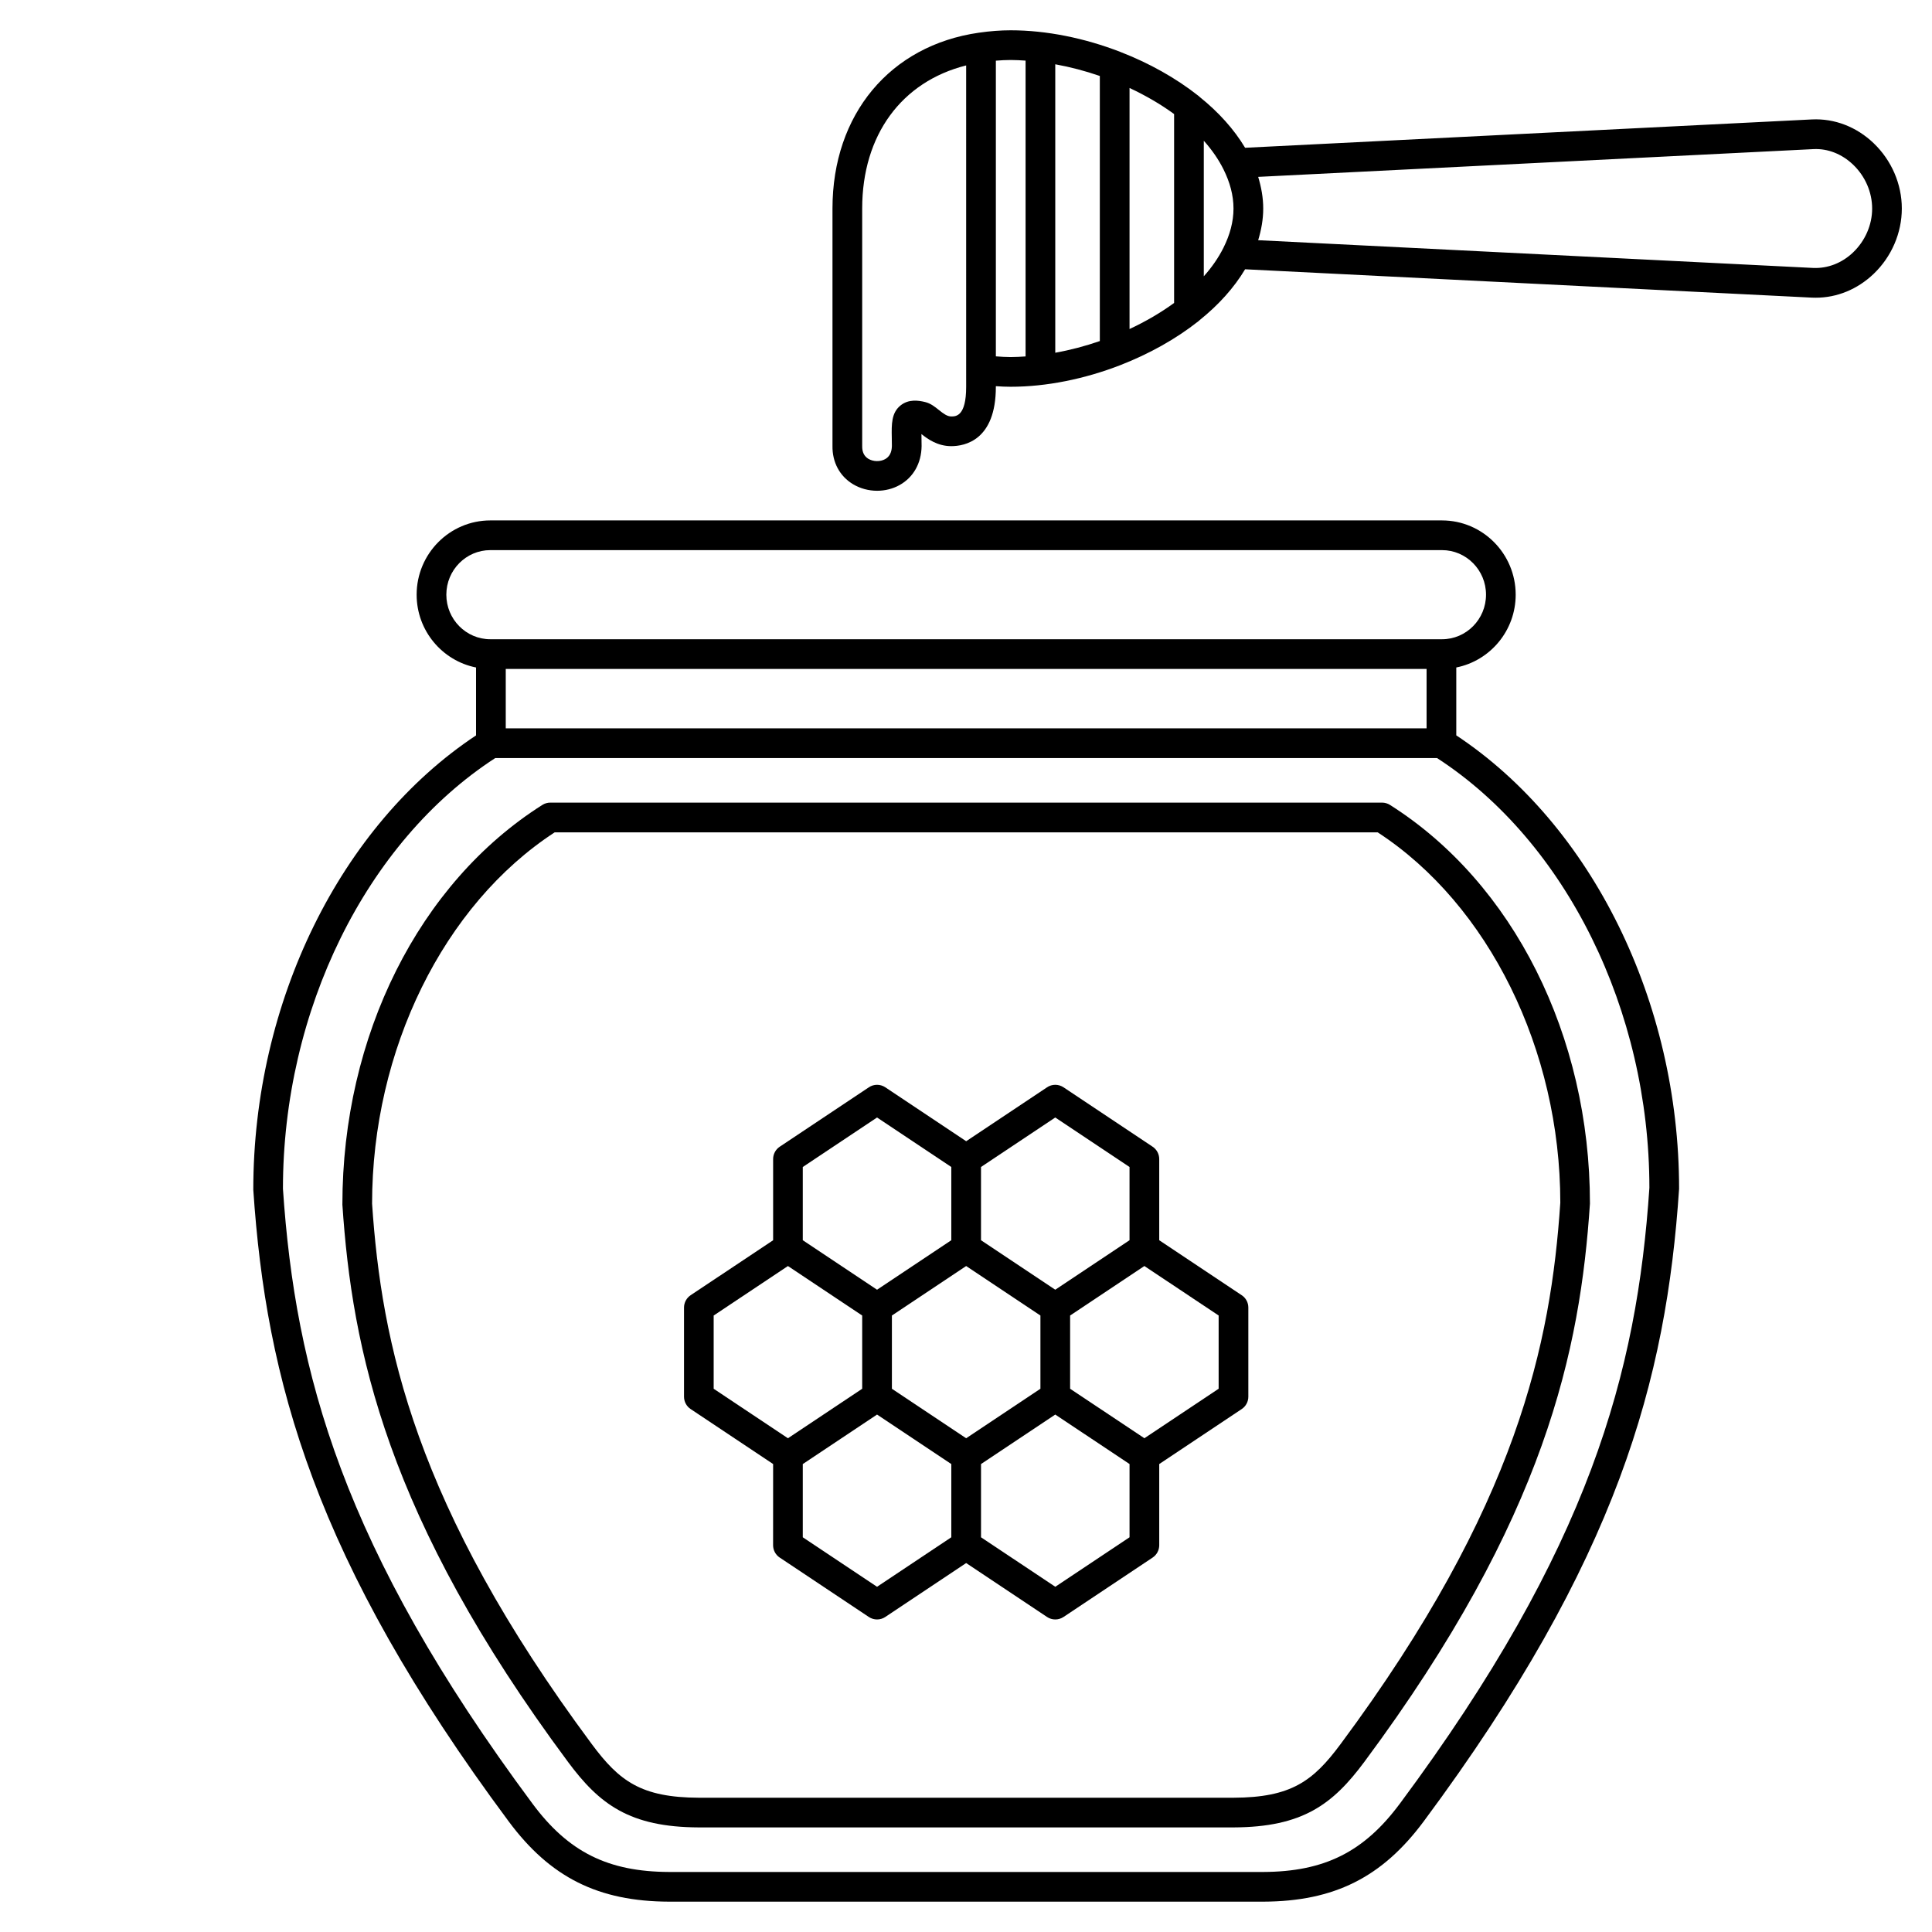
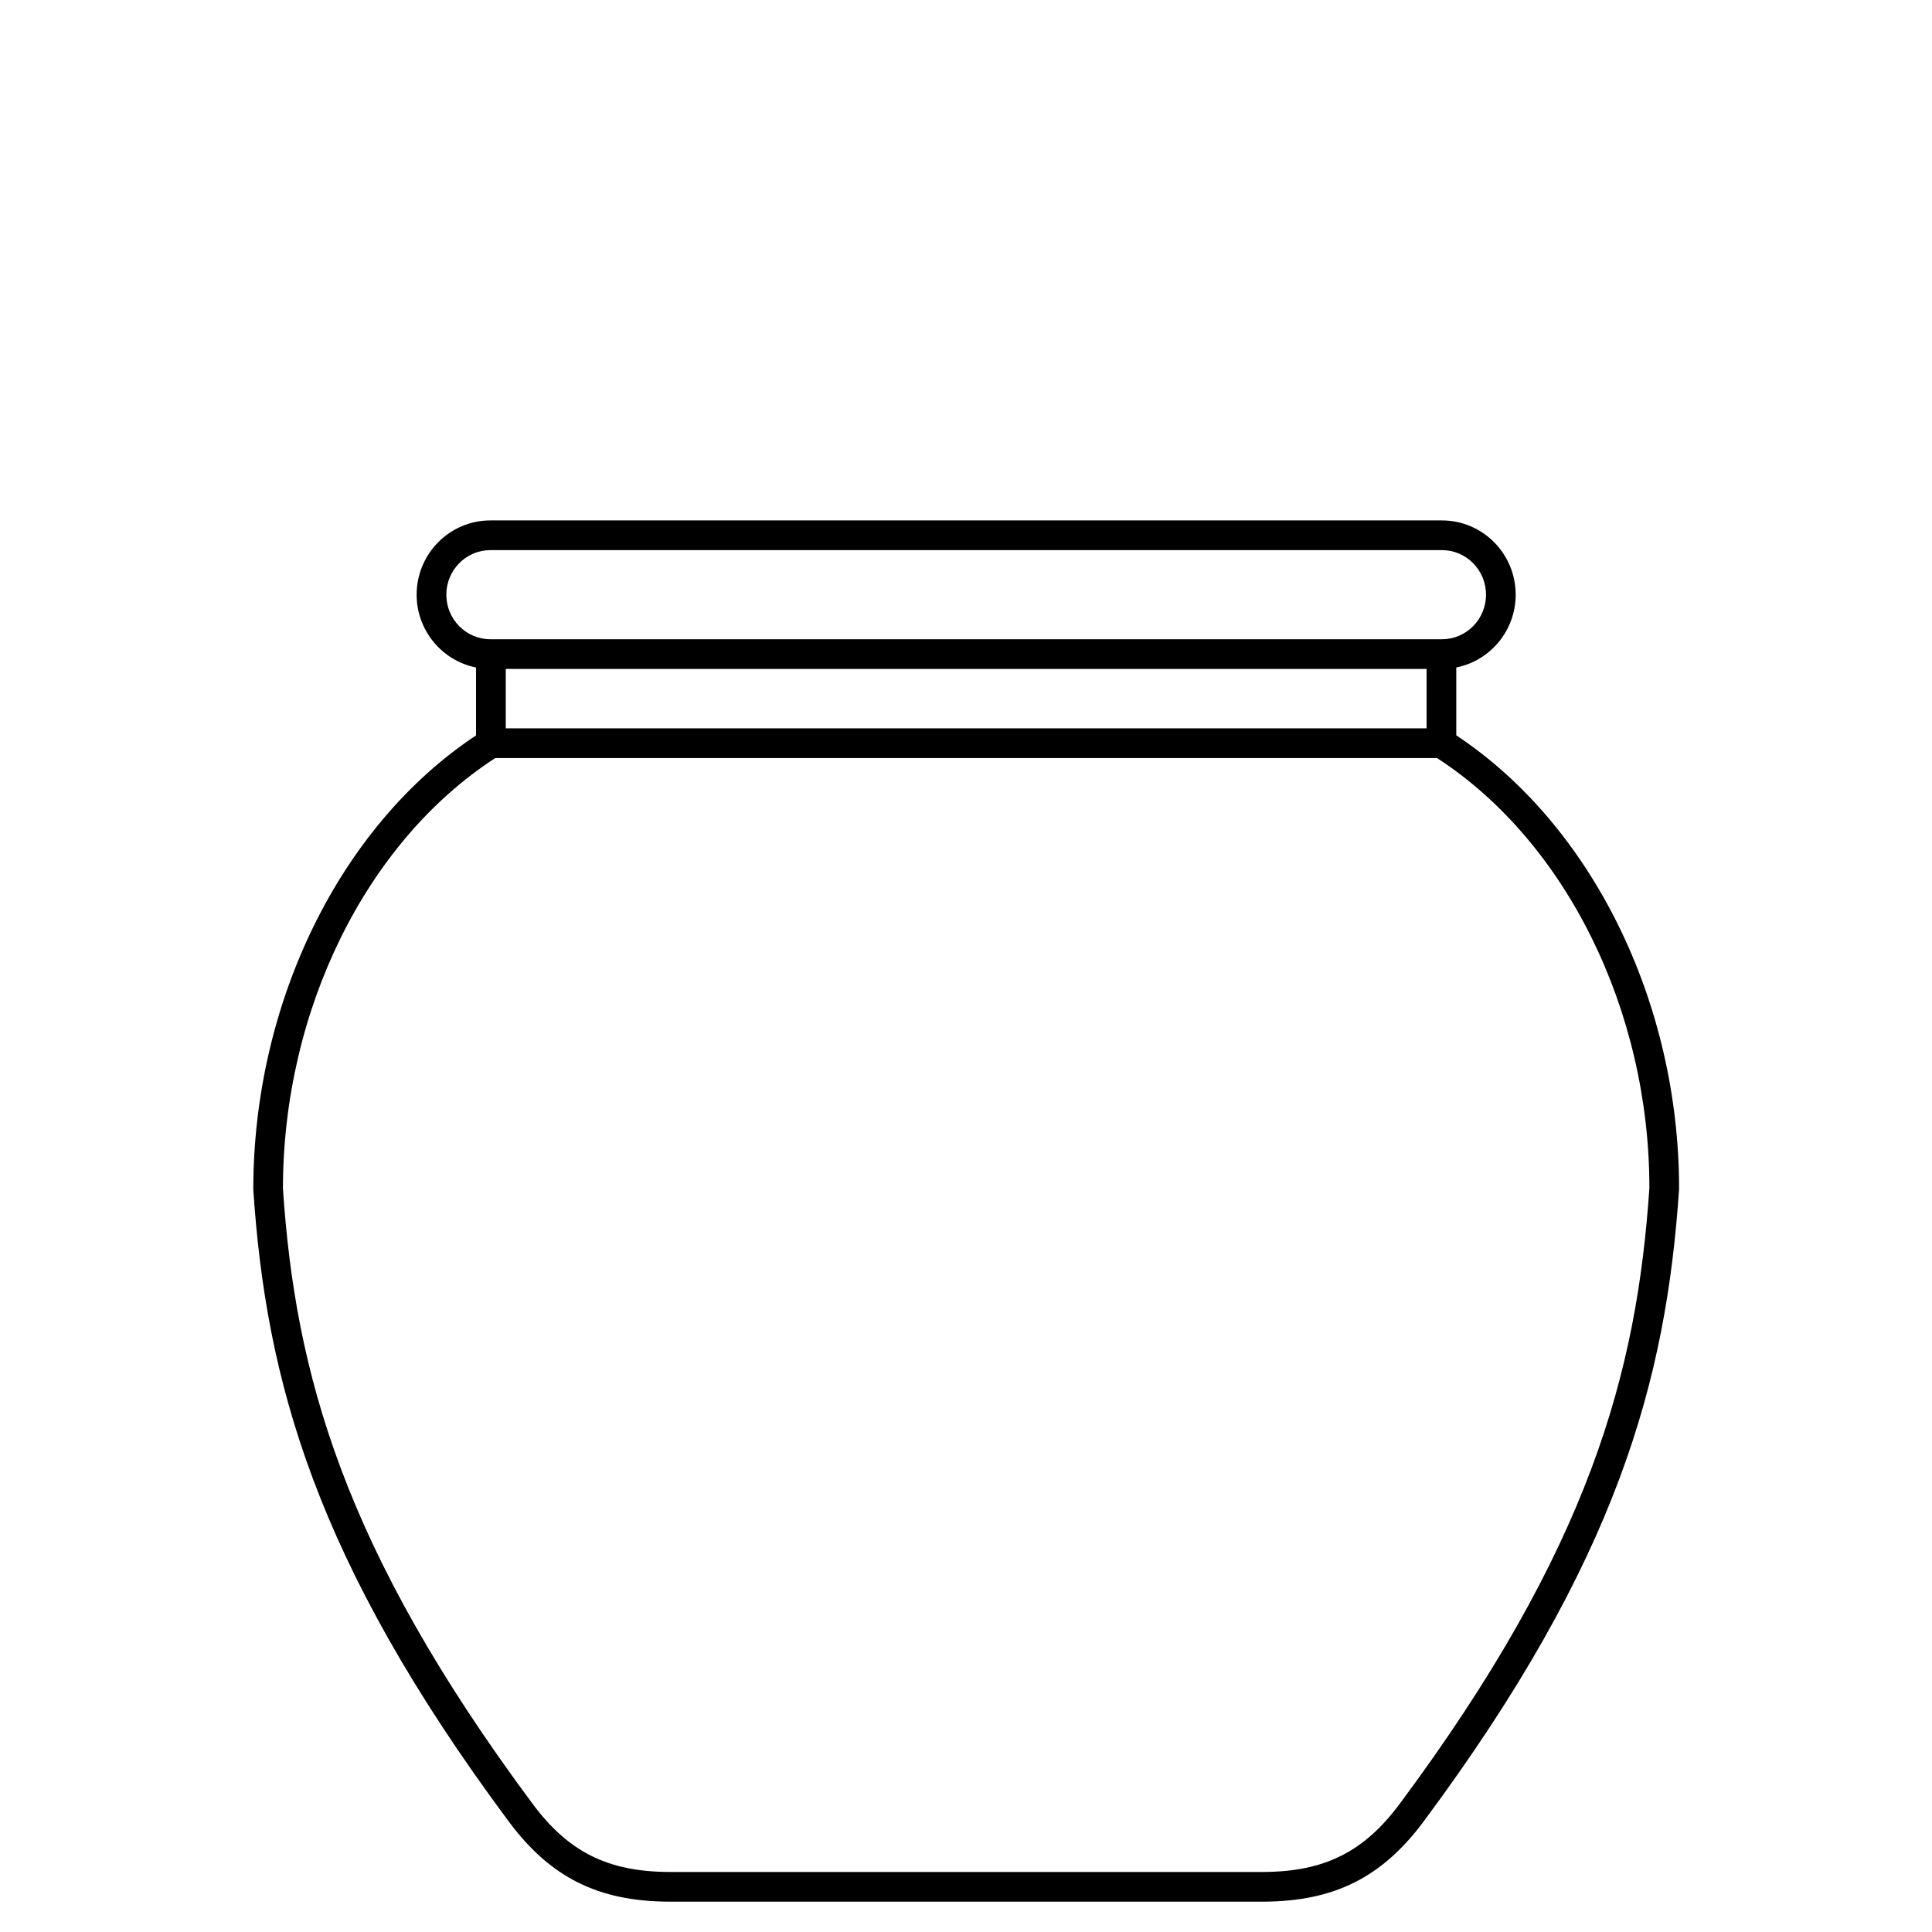
<svg xmlns="http://www.w3.org/2000/svg" fill="#000000" width="800px" height="800px" version="1.1" viewBox="144 144 512 512">
  <g>
    <path d="m529.93 338.89v-18c8.961-1.781 15.742-9.75 15.742-19.293 0-10.852-8.762-19.68-19.531-19.68h-252.2c-10.766 0-19.527 8.828-19.527 19.68 0 9.543 6.781 17.512 15.742 19.293v18c-35.918 23.801-59.039 70.645-59.031 120.41 3.379 50.332 16.176 98.066 67.68 167.39 11.02 14.844 23.73 21.207 42.52 21.27h157.46c18.766-0.066 31.48-6.426 42.504-21.266 51.492-69.324 64.297-117.05 67.688-167.66 0-49.508-23.121-96.348-59.039-120.15zm-251.9-17.613h244.03v15.742h-244.03zm-15.746-19.68c0-6.512 5.227-11.809 11.656-11.809h252.21c6.426 0 11.66 5.297 11.66 11.809 0 6.512-5.231 11.809-11.66 11.809h-252.21c-6.43 0-11.656-5.297-11.656-11.809zm252.68 320.4c-9.5 12.797-19.996 18.035-36.199 18.094h-157.43c-16.223-0.059-26.719-5.297-36.215-18.094-50.355-67.781-62.859-114.27-66.137-162.96 0-47.289 22.051-91.941 56.258-114.14h249.6c34.207 22.203 56.258 66.855 56.266 113.88-3.285 48.957-15.793 95.453-66.145 163.23z" />
-     <path d="m512.36 357.31c-0.629-0.398-1.363-0.609-2.106-0.609h-220.42c-0.742 0-1.477 0.211-2.102 0.609-32.695 20.684-53.004 61.172-52.996 105.93 2.574 38.367 11.598 82.82 59.809 147.71 8.309 11.191 16.297 17.266 34.648 17.332h141.71c18.332-0.066 26.316-6.144 34.633-17.332 48.199-64.891 57.23-109.34 59.816-147.98 0.004-44.492-20.305-84.977-52.996-105.66zm-13.137 248.95c-7.242 9.75-13.051 14.102-28.328 14.156h-141.68c-15.301-0.055-21.105-4.41-28.344-14.156-46.996-63.258-55.781-106.38-58.266-143.28 0-40.75 18.957-79.223 48.387-98.398h218.11c29.43 19.18 48.387 57.652 48.395 98.137-2.496 37.172-11.285 80.289-58.273 143.54z" />
-     <path d="m473.07 487.25-21.863-14.574v-21.512c0-1.316-0.656-2.543-1.75-3.273l-23.617-15.742c-1.324-0.887-3.043-0.887-4.363 0l-21.43 14.289-21.43-14.289c-1.324-0.887-3.043-0.887-4.363 0l-23.617 15.742c-1.094 0.73-1.75 1.961-1.75 3.273v21.512l-21.863 14.574c-1.094 0.73-1.75 1.961-1.75 3.273v23.617c0 1.316 0.656 2.543 1.75 3.273l21.863 14.574-0.008 21.512c0 1.316 0.656 2.543 1.75 3.273l23.617 15.742c0.66 0.441 1.422 0.66 2.184 0.66 0.762 0 1.523-0.219 2.184-0.66l21.43-14.289 21.43 14.289c0.66 0.441 1.422 0.66 2.184 0.66 0.762 0 1.523-0.219 2.184-0.66l23.617-15.742c1.094-0.73 1.75-1.961 1.75-3.273v-21.512l21.863-14.574c1.094-0.73 1.75-1.961 1.75-3.273v-23.617c0.004-1.316-0.652-2.543-1.75-3.273zm-49.414-47.102 19.68 13.117v19.406l-19.68 13.117-19.68-13.117v-19.406zm-23.613 85.004-19.68-13.117v-19.406l19.68-13.117 19.68 13.117v19.406zm-23.617-85.004 19.68 13.117v19.406l-19.68 13.117-19.68-13.117v-19.406zm-43.297 52.48 19.68-13.117 19.68 13.117v19.406l-19.68 13.117-19.68-13.117zm43.297 71.883-19.68-13.117v-19.406l19.68-13.117 19.68 13.117v19.406zm66.914-13.117-19.68 13.117-19.68-13.117v-19.406l19.68-13.117 19.68 13.117zm23.613-39.363-19.68 13.117-19.68-13.117v-19.406l19.68-13.117 19.68 13.117z" />
-     <path d="m640.54 181.95c-4.527-4.332-10.355-6.586-16.344-6.301l-150.23 7.512c-2.934-4.914-7.035-9.445-12.004-13.441-0.129-0.141-0.285-0.246-0.43-0.371-5.945-4.691-13.008-8.629-20.535-11.551-0.043-0.02-0.086-0.039-0.129-0.055-9.41-3.644-19.523-5.715-29.016-5.715-2.676 0-5.438 0.207-8.43 0.637-23.57 3.367-38.805 21.66-38.805 46.594v62.914c-0.07 4.336 1.922 8.039 5.465 10.16 1.926 1.148 4.148 1.727 6.363 1.727 2.07 0 4.141-0.504 5.961-1.516 3.637-2.027 5.762-5.758 5.828-10.309 0-0.871-0.016-1.672-0.031-2.414-0.004-0.25-0.008-0.52-0.012-0.793 1.648 1.312 4.254 3.207 7.914 3.207 3.551 0 11.809-1.531 11.809-15.707v-0.184c1.344 0.098 2.648 0.152 3.938 0.152 9.492 0 19.605-2.07 29.016-5.715 0.043-0.02 0.086-0.035 0.129-0.055 7.527-2.93 14.59-6.863 20.535-11.551 0.148-0.121 0.301-0.227 0.43-0.371 4.973-3.996 9.074-8.531 12.004-13.441l150.25 7.516c0.324 0.012 0.641 0.02 0.965 0.02 5.652 0 11.07-2.223 15.359-6.32 4.746-4.539 7.465-10.844 7.465-17.324 0.004-6.461-2.723-12.77-7.469-17.305zm-197.2-14.637c4.246 1.992 8.25 4.305 11.809 6.914v50.055c-3.559 2.609-7.562 4.926-11.809 6.914zm-7.875 67.07c-3.867 1.34-7.836 2.387-11.809 3.098v-76.445c3.973 0.715 7.938 1.762 11.809 3.098zm-35.422 12.145c0 7.836-2.758 7.836-3.938 7.836-1.074 0-2.019-0.691-3.332-1.742-1.055-0.844-2.141-1.715-3.594-2.074-1.77-0.438-4.367-0.824-6.508 0.883-2.465 1.969-2.406 5.019-2.34 8.551 0.012 0.691 0.027 1.449 0.027 2.203-0.027 1.668-0.625 2.844-1.785 3.488-1.309 0.727-3.144 0.691-4.453-0.086-1.105-0.676-1.656-1.777-1.633-3.352v-62.977c0-19.461 10.434-33.617 27.551-37.922zm7.871-8.09v-78.359c1.352-0.109 2.664-0.18 3.938-0.18 1.297 0 2.617 0.078 3.938 0.164v78.395c-1.32 0.086-2.641 0.164-3.938 0.164-1.273-0.004-2.586-0.074-3.938-0.184zm55.105-21.219v-35.922c2.152 2.406 3.906 4.945 5.223 7.586 0.008 0.02 0.016 0.039 0.027 0.059 1.641 3.309 2.621 6.762 2.621 10.316 0 3.555-0.98 7.008-2.621 10.316-0.008 0.016-0.016 0.035-0.023 0.051-1.32 2.641-3.07 5.184-5.227 7.594zm172.08-6.336c-2.965 2.832-6.703 4.269-10.508 4.129l-147.16-7.356c0.824-2.727 1.336-5.523 1.336-8.391 0-2.871-0.512-5.664-1.336-8.391l147.14-7.356c3.832-0.195 7.57 1.297 10.527 4.125 3.199 3.062 5.039 7.293 5.039 11.637 0 4.305-1.836 8.535-5.039 11.602z" />
  </g>
</svg>